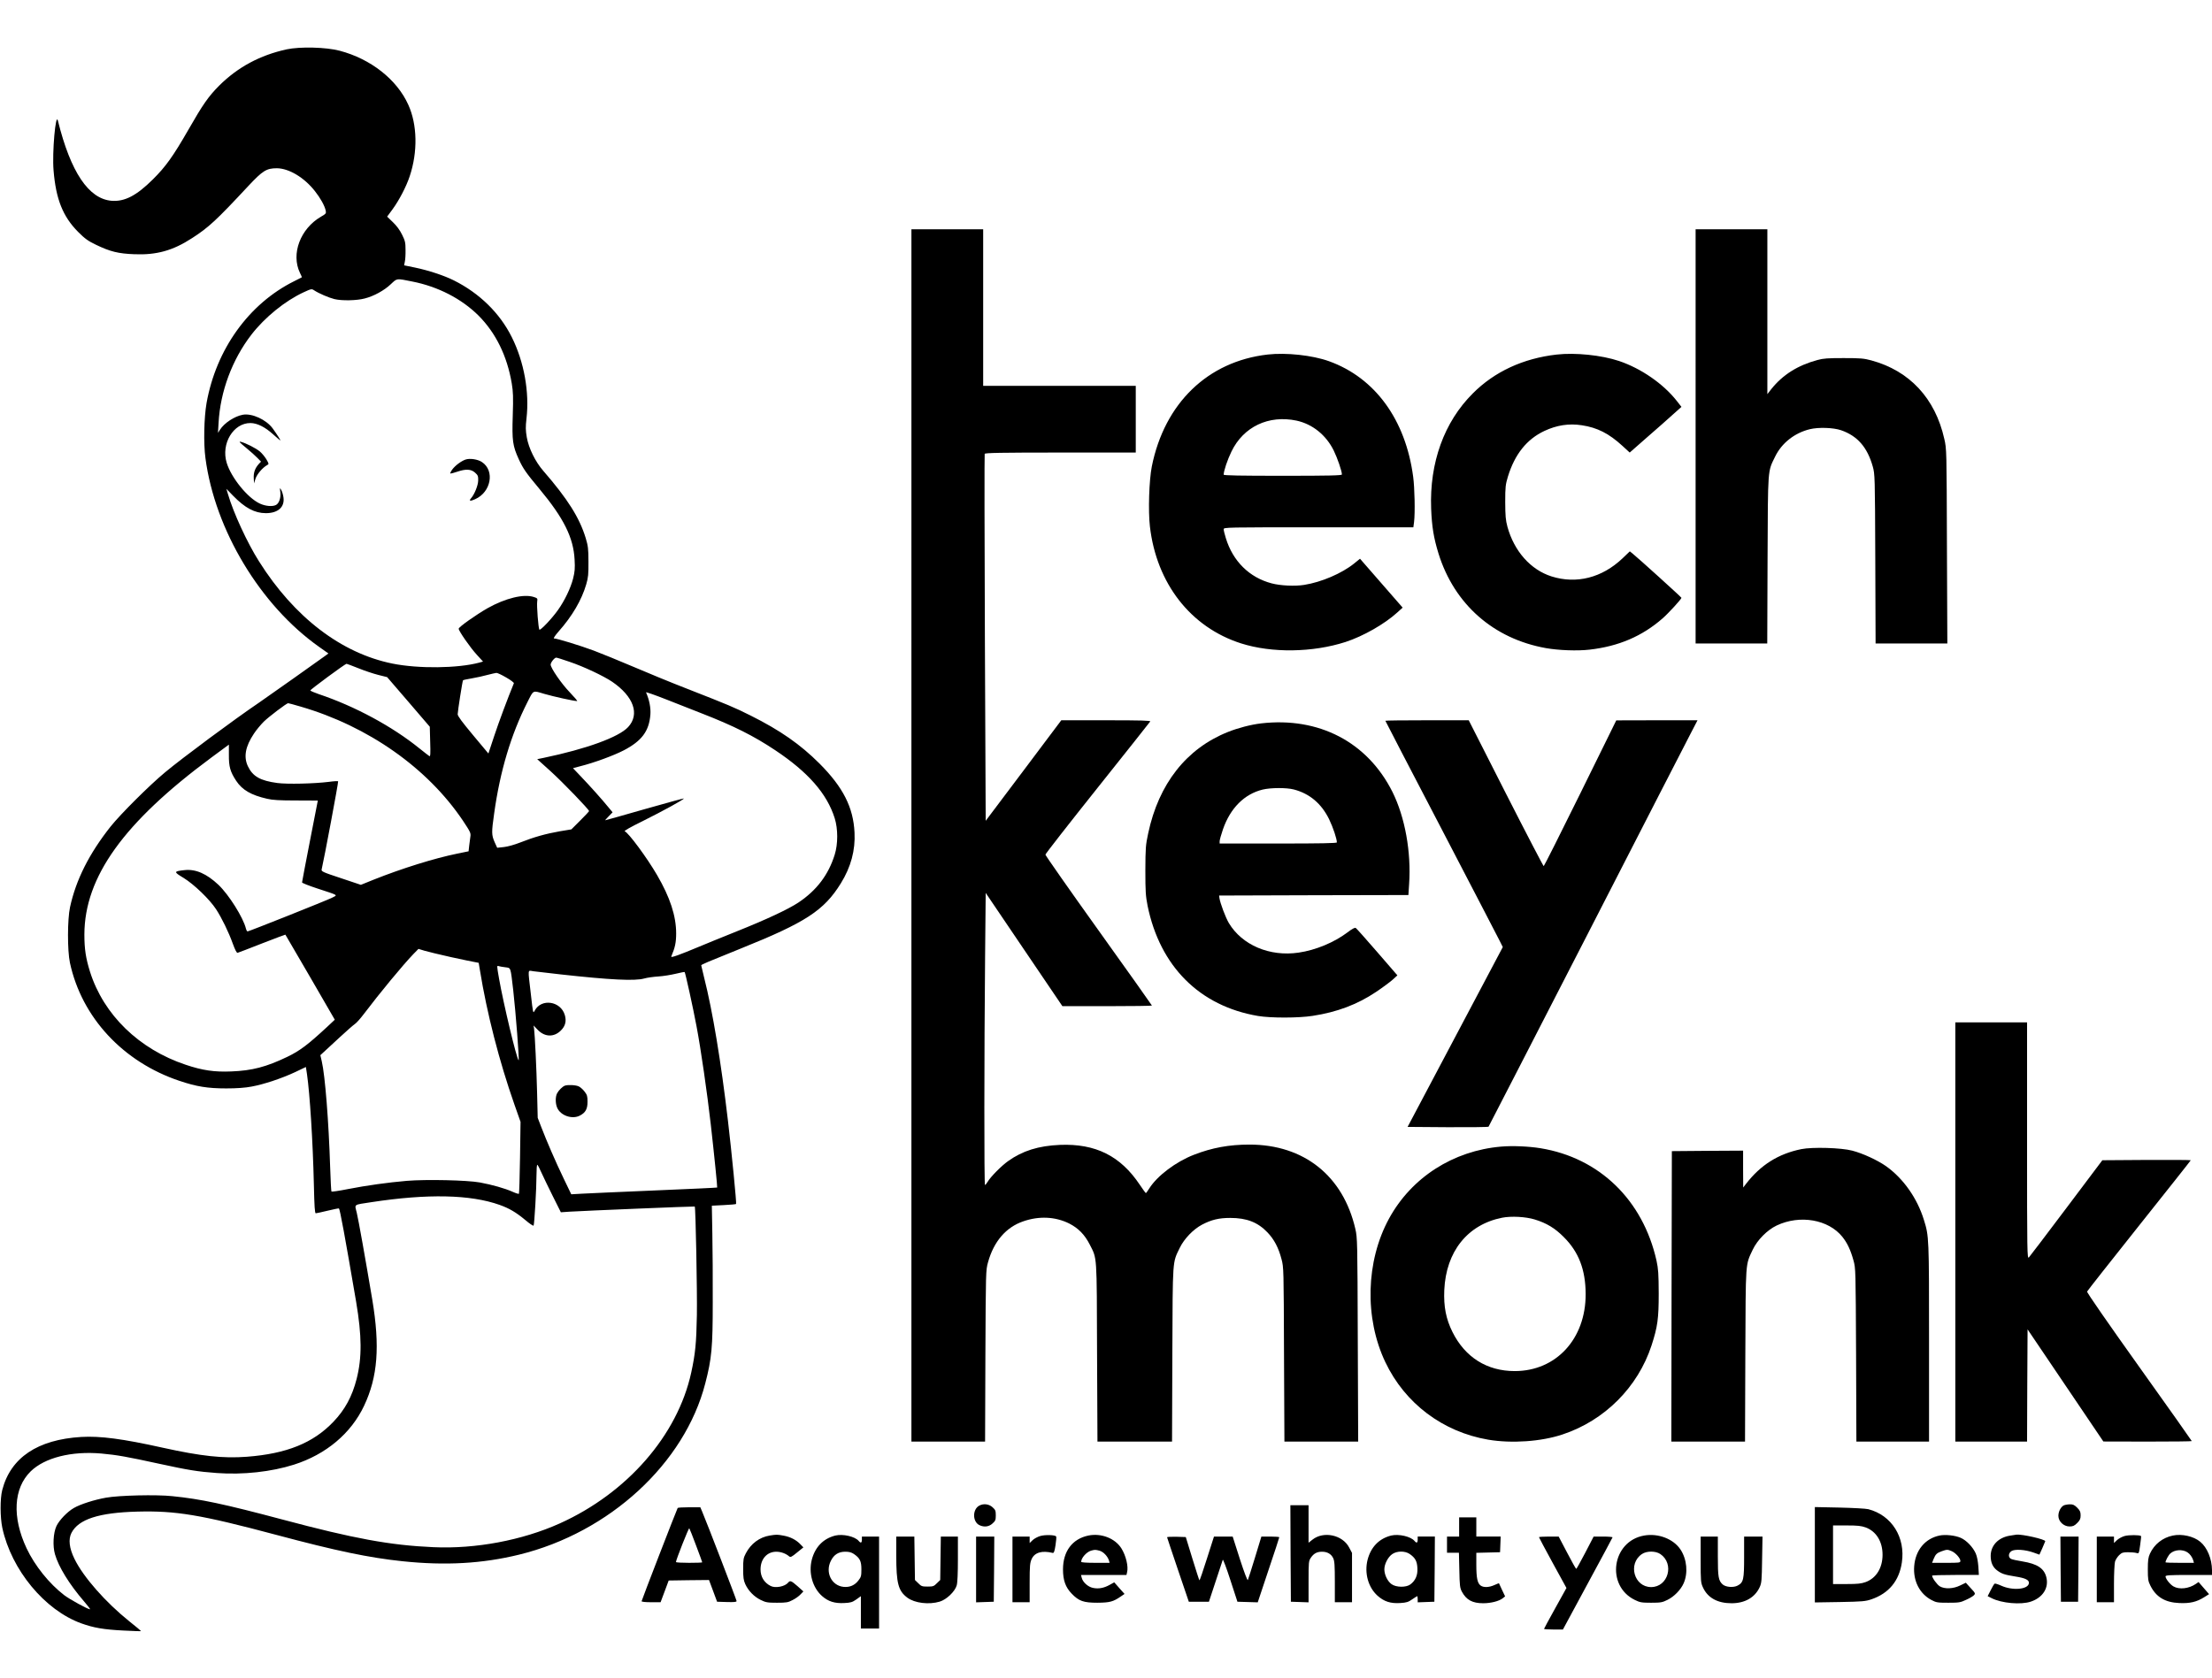
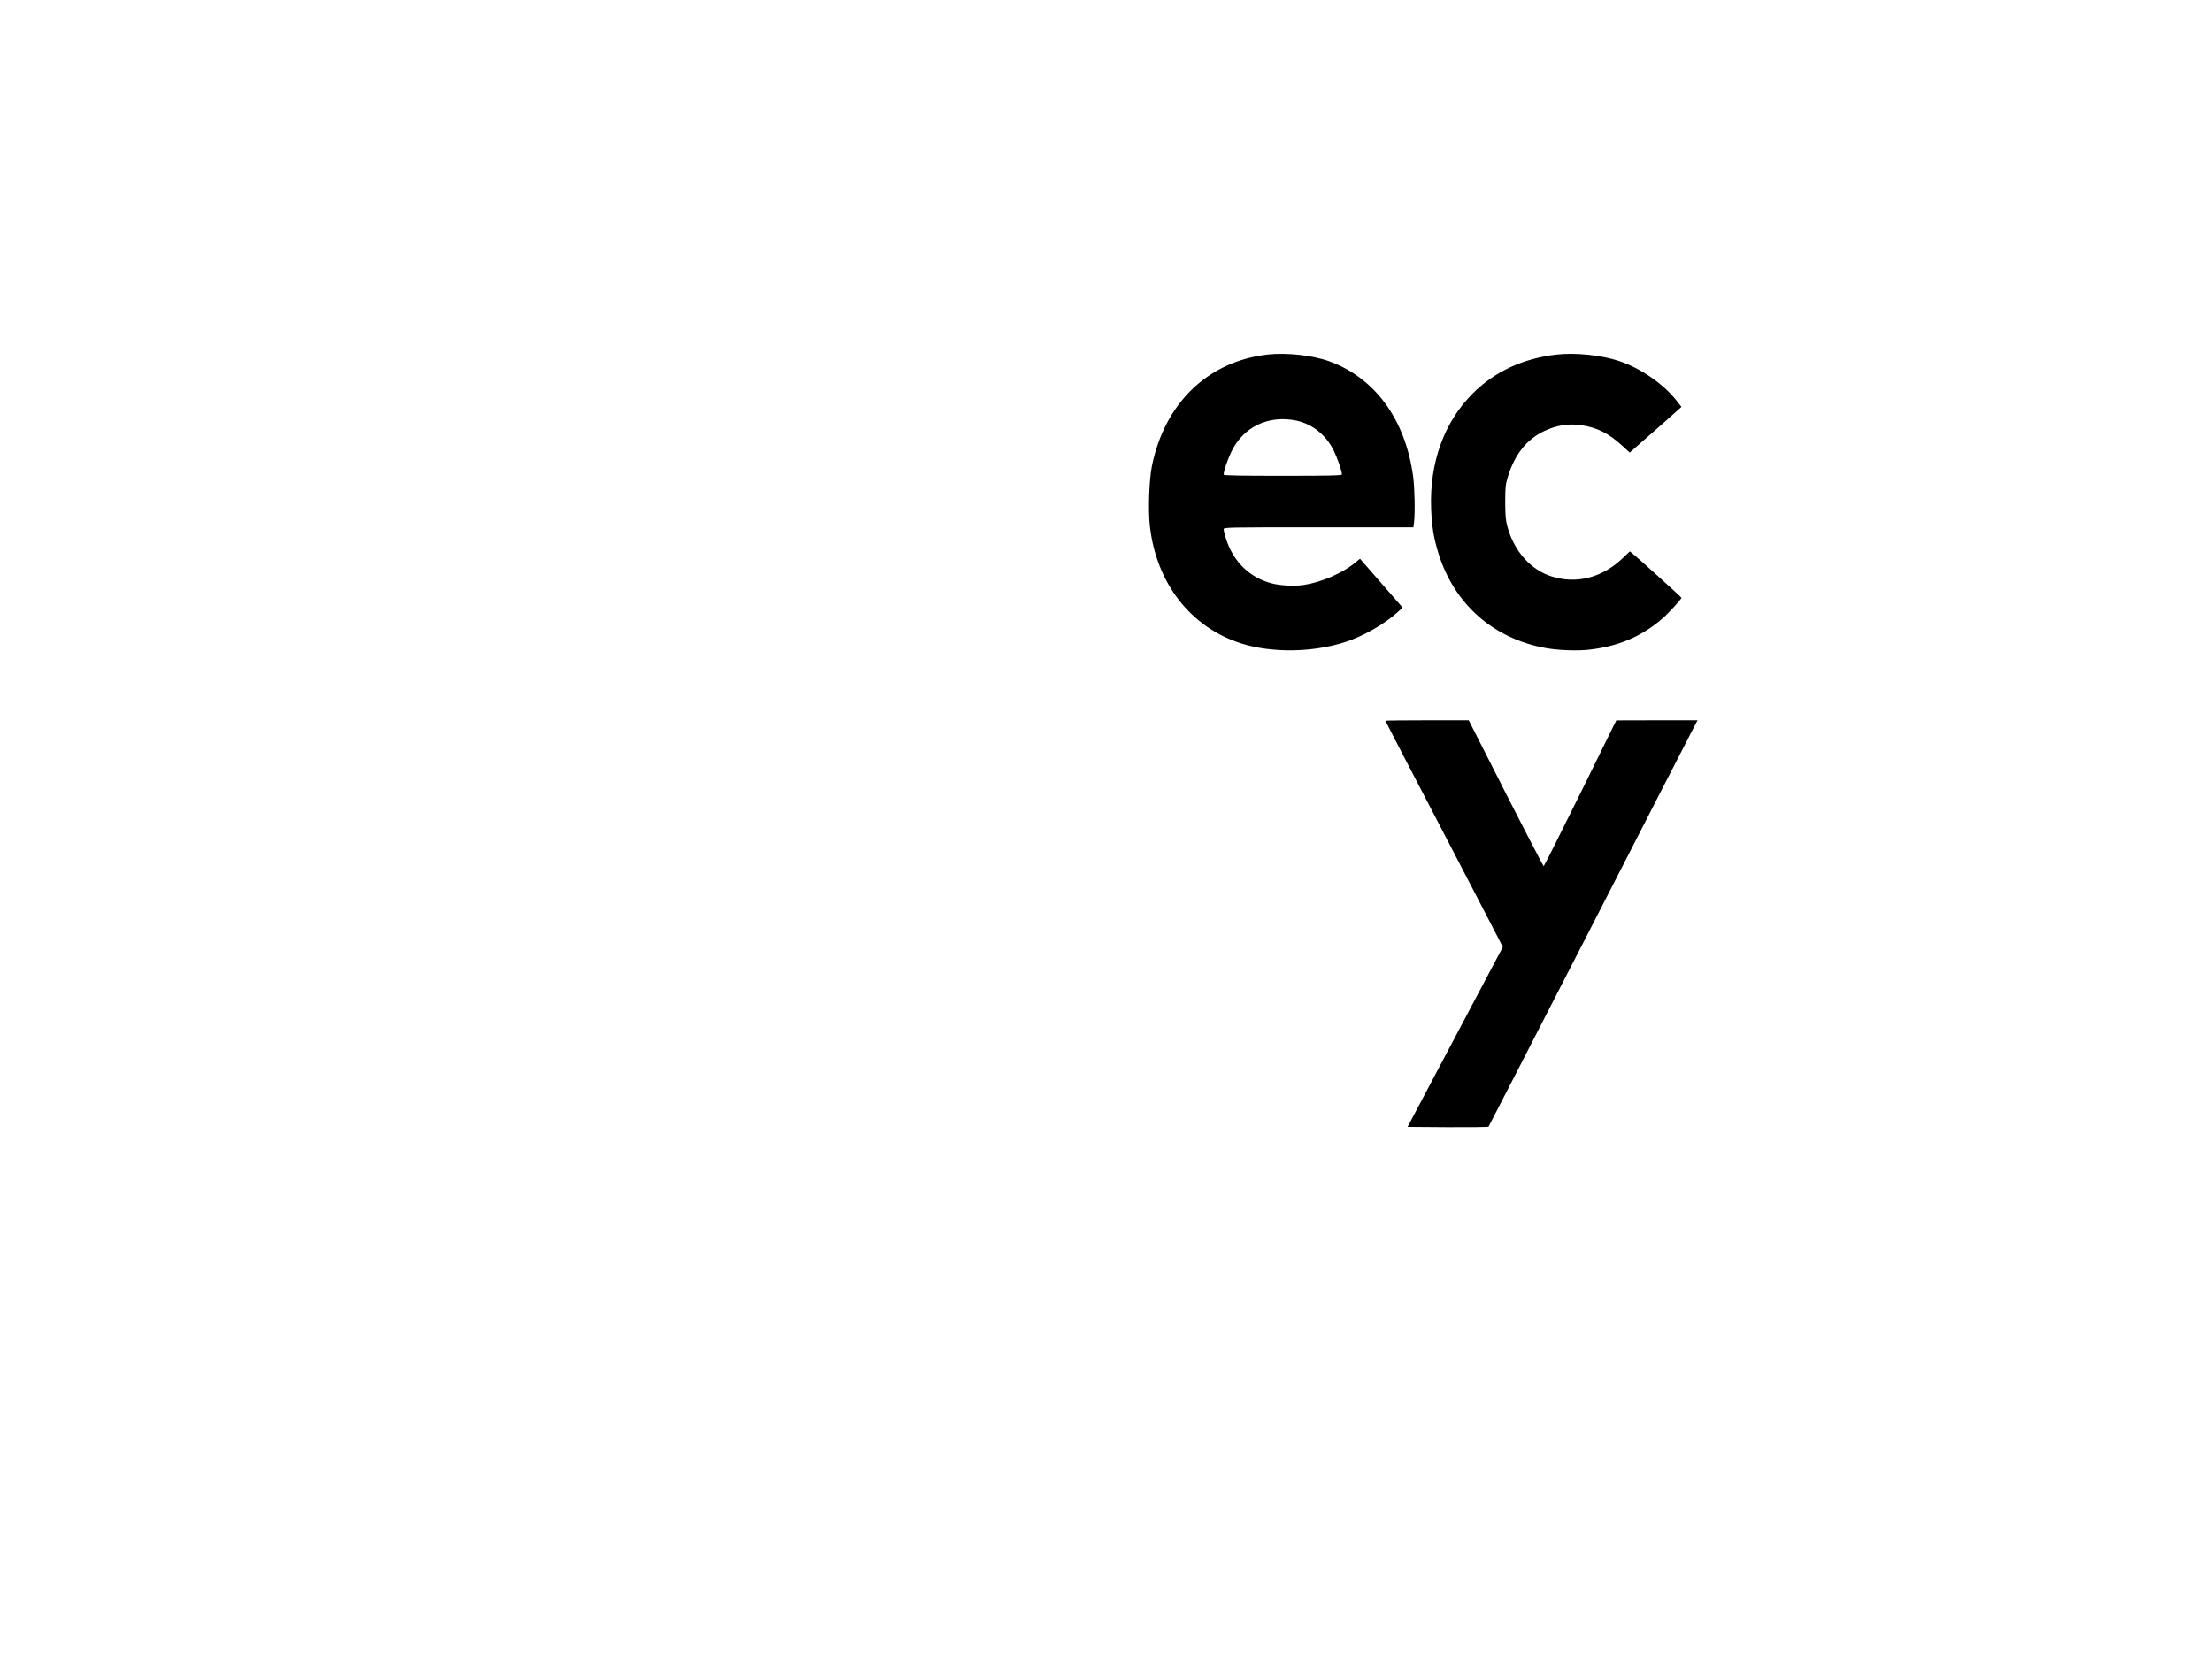
<svg xmlns="http://www.w3.org/2000/svg" height="1673pt" viewBox="4.1 38.1 2188.9 1568.7" width="2940">
-   <path d="m287.8 40.9c-26.5 5.8-48.4 17.6-66.9 36-10.5 10.6-16 18.4-30.4 43.6-15.1 26.3-22.5 36.6-35 49-16.3 16.2-28 22.3-41 21.3-22.7-1.9-40.5-28.4-53.1-79.3-2.2-8.9-5.8 31.5-4.3 49.2 2.3 28.4 9.2 45.7 24.3 60.9 6.7 6.7 9.7 8.9 17.6 12.7 14.1 6.8 22.1 8.8 38.1 9.4 21.9.9 38.1-3.6 57-15.9 16.5-10.6 24.2-17.8 55.6-51.5 14.4-15.4 18.1-17.7 28.5-17.7 11.9.2 26.9 9.1 37.5 22.6 5.4 6.8 9.7 14.5 10.7 19.3.6 2.8.2 3.2-4.6 6-20.5 11.9-29.9 36.9-20.9 55.6 1.2 2.3 2 4.3 1.8 4.5-.1.1-3.6 1.9-7.7 3.9-44.7 22.3-77 67.3-86.5 120.5-2.5 14.3-3.1 39.9-1.1 54.5 9.4 71.2 54.4 145.8 112.4 186.8l9.3 6.6-3.3 2.4c-4 3-59.1 42-65.3 46.2-24.8 16.8-76 54.8-92.9 68.9-15.7 13-44.2 41.5-53.9 53.6-21.4 27-34.4 52.9-40.3 80-2.6 12-2.7 42.9-.1 55 11.6 54.1 52.6 98.3 108.6 117 16.7 5.6 27.7 7.4 46.1 7.4 10.3 0 18.7-.6 25-1.8 12.1-2.2 29.9-8.1 43.3-14.4l10.5-5 1.1 7.2c2.8 19.4 5.8 66.2 6.8 109.3.5 21.7.9 28.3 1.9 28.3.7 0 6-1.2 11.9-2.6s10.8-2.4 11-2.2c1.1 1.2 5.9 27.4 17 92.3 5.7 33.9 5.9 55.3.5 76.5-4.4 17.2-11.5 30.4-23 42.4-20 21-46.3 31.6-85.6 34.6-23.6 1.8-45.4-.6-83-8.9-40-8.9-62.1-11.8-80.9-10.7-43.3 2.6-69.9 20.5-78.2 52.6-2.2 8.6-2.1 26.9.1 37.4 9 41.6 41.9 81.4 78.1 94.5 12.3 4.4 21.9 6.1 41.4 7.1 9.6.5 17.7.8 17.8.6.1-.1-5-4.5-11.5-9.6-23.7-19-45.7-44-54.4-61.9-5.2-10.6-6.2-19.4-3-25.7 7-13.6 27.2-20.1 65.2-21.1 38.2-1 62.4 3 137.8 23.1 59.1 15.8 91.8 22.6 124.4 26 42.7 4.5 79.2 2.4 115.6-6.5 89.4-21.9 163.8-90.3 184.2-169.5 6.4-24.6 7.4-35.6 7.4-80.4.1-22.3-.1-52.9-.4-68l-.5-27.5 11.8-.6c6.4-.3 11.9-.8 12.2-1.1.6-.6-4.4-51.3-8.1-82.8-6.8-57.9-15.1-108.1-23.5-141.2-1.6-6.4-2.9-11.9-2.9-12.2 0-.8 6.3-3.4 39.5-16.8 63.7-25.6 82-37.5 98.6-64.3 10-16.1 14.5-32.8 13.6-50.4-1.2-24.9-11.3-44.8-34.6-68.2-19-19-38.9-32.9-68.1-47.5-16.6-8.3-21.4-10.3-62.5-26.4-16.5-6.4-41-16.5-54.5-22.3-13.5-5.7-30.7-12.8-38.2-15.6-13.4-5-36.5-12.1-39.5-12.1-.8 0 1-2.8 4.5-6.8 13.6-15.3 22.9-31.3 27.4-46.7 2-6.8 2.3-10.2 2.2-22.5 0-12.8-.4-15.6-2.7-23.3-6.2-20.3-17.8-38.7-42.1-66.7-7.8-9-14.3-22.2-16.2-33-1.2-7.1-1.3-10.2-.3-18.8 3-26.1-2.4-56.1-14.6-80.5-11.8-23.7-31.9-43.4-57.3-56.1-9.6-4.8-25-9.9-38.5-12.7l-10.7-2.2.7-3.6c.5-2 .8-7.3.7-11.7 0-7.2-.4-9-3.4-15-2.1-4.4-5.4-8.9-9.1-12.4l-5.7-5.5 5.3-7.2c6.5-8.9 13.6-22.4 17-32.7 8.1-24.2 7.6-51.2-1.4-70.9-11.2-24.9-37.1-45.3-67.8-53.4-13.5-3.6-39.3-4.2-52.5-1.4zm124.2 229.8c25.5 5 48.8 17 65.7 33.8 17 17.1 28.2 39.8 32.8 67 1.4 8.4 1.6 13.6 1 32-.8 24.8-.1 29.8 6 43.2 4.2 9.2 7.3 13.6 20.4 29.3 24 28.8 33.7 48.2 34.8 70 .5 8.7.2 12-1.5 18.8-2.5 9.6-8.3 21.7-14.9 31-6 8.5-17.4 20.5-18.4 19.5-1.1-1.1-2.8-23.9-2.2-27.9.5-2.9.2-3.3-3.3-4.4-10-3.3-28.1 1.1-45.9 11.1-11.5 6.6-28.5 18.6-28.5 20.3 0 2.2 11.5 18.8 18 25.8l6.1 6.7-4 1.1c-21.1 5.6-59.8 6.1-85.6.9-50.6-10.2-97.3-45.9-132.1-101.2-11.5-18.1-25.3-48-30.7-66.5l-1.6-5.3 6.7 6.9c11.8 12.1 21.4 17.2 32.4 17.2 12 0 18.8-6 17.4-15.7-.3-2.4-1.3-5.6-2.1-7.1-1.6-2.7-1.6-2.7-1 2 .7 5.4-1.2 11.1-4.3 12.7-3.5 1.8-10.4 1.2-16-1.4-12.1-5.6-28.3-25.6-32.8-40.4-5.7-18.9 6.6-39.4 23.6-39.3 6.7.1 14.4 3.9 22.5 11.3 3.6 3.2 6.7 5.9 7 5.9.5 0-3.1-5.7-7.5-11.8-6.4-8.8-20.6-15.3-29.7-13.6-8.1 1.5-18.2 8.1-22.5 14.8l-2 3.1.6-10c1.7-31 13.5-62.6 32.5-87.2 13.3-17.2 33.3-33.4 51.6-41.9 7.6-3.5 8-3.6 10.4-2 4.7 3.1 14.5 7.3 20.1 8.7 7.4 1.8 22.1 1.5 30-.6 9.1-2.3 19.4-8 25.9-14.2 6.3-5.9 5.2-5.8 21.1-2.6zm155.6 376.4c14 4.7 33.7 14 42.3 19.8 21.2 14.5 27.5 32.1 15.8 44.8-9.2 10-41.4 21.7-83.6 30.5l-6.4 1.3 13.3 12c12 10.9 38 37.8 38 39.4 0 .3-3.9 4.6-8.7 9.3l-8.8 8.8-11.5 1.9c-13.7 2.4-25.5 5.7-38.9 11-5.8 2.3-12.6 4.2-16.4 4.6l-6.6.7-2.6-5.7c-3-7-3.1-9.4-.4-28.3 5.8-41.8 16.7-78.2 32.9-110.1 6.3-12.4 4.9-11.7 16.8-8.2 8.9 2.6 29.2 7.1 32.4 7.1.6 0-2.7-3.9-7.4-8.8-8.1-8.4-18.8-23.9-18.8-27.3 0-2.1 3.8-6.9 5.5-6.9.7 0 6.6 1.8 13.1 4.1zm-209.1 6.3c6.1 2.5 15.1 5.5 19.9 6.7l8.8 2.2 21.1 24.5 21.1 24.6.4 14.9c.4 11.9.2 14.8-.8 14.2-.7-.4-5.1-3.9-9.9-7.7-26.8-21.7-63.8-41.7-99.6-53.7-4.4-1.5-8.1-3.1-8.3-3.6-.2-.8 34.2-26.2 35.8-26.4.2-.1 5.4 1.9 11.5 4.3zm146.6 9.3c4.4 2.5 7.8 5.1 7.5 5.7-5.9 14.3-15.1 38.9-19.5 52.3l-5.7 17.2-15.2-18.2c-10.9-13.1-15.2-18.8-15.2-20.7.1-3.3 4.7-33 5.3-33.6.2-.3 4.2-1.1 8.8-1.9s11.6-2.3 15.4-3.4c3.9-1 7.8-1.9 8.8-2 .9-.1 5.4 2 9.8 4.6zm193.4 35.5c31.6 12.3 51.3 22.2 72.5 36.3 32.8 21.8 51.5 43.2 59.1 67.5 3.3 10.5 3.3 25.5 0 36-6.2 20-17.9 35.4-35.9 47.4-10.1 6.7-31.9 16.9-61.2 28.6-14 5.6-31.3 12.7-38.5 15.7-7.1 3-16.1 6.6-19.8 7.9-6.1 2.1-6.8 2.1-6.1.6 3.5-8.2 4.6-13.3 4.6-22.2 0-17.2-6-35.7-18.9-57.8-9.8-16.9-28.3-42-32-43.3-1-.3 5.5-4.1 17.8-10.1 19.7-9.8 41.4-21.7 40.7-22.4-.2-.2-17.7 4.6-38.8 10.6-21.2 6.1-38.7 11-39 11-.2 0 1.3-1.8 3.4-3.9l3.9-4-4.4-5.3c-6.1-7.5-18.1-20.9-27.1-30.3l-7.7-8.1 7.2-1.9c13.6-3.4 33.2-10.6 43.2-15.8 17.7-9.3 24.9-18.9 26.2-35.3.5-6.6-1-14.5-4.3-22-.2-.6 9.1 2.7 20.8 7.3s27.2 10.7 34.3 13.5zm-396.8-6.7c66.9 19.5 125.5 60.8 160.5 112.9 7.2 10.8 7.9 12.3 7.4 15.5-.3 2-.8 6.1-1.2 9.2l-.6 5.6-11.2 2.3c-22.6 4.6-54.7 14.6-82.8 25.8l-12.6 5.1-19.7-6.6c-18.2-6-19.6-6.7-19.1-8.7 2.3-9.6 16.8-86.8 16.3-87.2-.3-.3-4.5-.1-9.4.6-14.7 1.8-40.8 2.4-50.8 1.1-16.9-2.3-24.3-6.5-29.1-16.6-4.4-9.3-2.5-19.6 6-32.3 2.4-3.7 6.9-9 9.8-11.9 4.8-4.7 22.3-18 24-18.2.3-.1 5.9 1.5 12.5 3.4zm-71.1 47.7c-.1 11.7 1.3 16.7 7.2 25.7 6 9.1 14.8 14.2 30.6 17.8 5.3 1.3 12.5 1.7 28.6 1.7l21.6.1-7.8 40c-4.3 22-7.8 40.5-7.8 41 0 .6 6.6 3.2 14.8 5.9 22.2 7.3 20.6 6.3 14.8 9.3-5.1 2.6-82.1 33.3-83.5 33.3-.5 0-1.2-1.2-1.6-2.7-2.7-11.1-17-33.7-27.2-43.4-11.7-11-22.4-15.7-33.3-14.6-11.2 1.2-11.3 1.7-1.3 7.7 10.3 6.3 25.7 21.1 32.2 31 5.6 8.6 12.5 22.7 16.6 34.2 2.2 6 3.8 9.2 4.7 9 .7-.2 11.6-4.3 24.2-9.3 12.6-4.9 23-8.8 23.1-8.7.1.2 11.2 19.2 24.6 42.2l24.3 42-7.9 7.4c-18.8 17.4-26.6 23.3-39 29.3-20.8 10-34.8 13.7-55.5 14.5-16.6.7-28.5-1-45.1-6.6-46.2-15.4-81.2-49.4-94.7-92-4.2-13.4-5.6-22.6-5.6-37 .2-57 38.9-110.9 125.8-175.2 9.4-7 17.1-12.7 17.2-12.7zm219.6 200.2c11.2 2.4 21.9 4.7 24 5l3.6.7 1.2 7.2c6.9 42.7 19.2 90.5 34.1 132.9l6.1 17.3-.5 35.3c-.3 19.5-.8 35.6-1.1 35.9s-3.2-.6-6.3-2c-7.6-3.4-20.4-7-32.3-9.2-12.5-2.3-53.1-3.2-72.4-1.6-18.6 1.6-39.6 4.5-58.5 8.2-8.4 1.7-15.6 2.7-16 2.4-.3-.4-.9-11.3-1.3-24.3-1.4-44.8-5-90.7-8.3-104.7l-1.4-6 3.7-3.4c2-1.9 9.1-8.4 15.7-14.5s13.2-11.9 14.7-12.9c1.5-.9 5.5-5.4 8.9-9.9 15.9-21 38.8-48.7 49.1-59.4l5-5.1 5.9 1.8c3.2 1 15 3.8 26.1 6.3zm54 10.1c5.6.8 5-.8 7.8 23 2.4 21.1 6.2 70 5.3 69.1-2.1-2-14.9-55.7-19.3-80.5-2.4-13.8-2.4-13.4-.2-12.7.9.3 3.8.8 6.4 1.1zm54.2 7c49.7 5.5 74 6.7 83.2 4.1 2.7-.8 9-1.7 13.9-2 5-.3 12.7-1.6 17.3-2.7s8.5-1.9 8.8-1.7c.7.8 8.3 35.1 11.8 53.9 4.2 22.1 10.5 65.7 14 96.4 3.4 29.9 6.7 62.7 6.4 63-.2.2-28 1.5-61.8 2.9s-66.2 2.9-72 3.2l-10.6.6-7.6-15.8c-8-16.6-16.6-36.5-22.3-51.3l-3.3-8.6-.6-24.5c-.6-24.4-2.2-57.6-3-63.7l-.5-3.2 4.2 4.4c6.9 7.1 16 7.4 22.8.6 4.5-4.4 5.7-9.4 3.9-15.4-4.1-13.8-23.2-16.6-29.7-4.4-1.7 3.2-1.7 3.2-3.9-16.3-3-26-3.3-23.4 2.3-22.6 2.6.3 14.6 1.7 26.7 3.1zm-18.5 196.3c1.9 4.2 7 14.8 11.3 23.4l7.9 15.8 8.7-.6c14.6-.9 123.5-5.4 123.8-5.1.9.9 2.5 84.6 2.1 107.5-.5 28-1.6 38.5-5.6 56.9-13.5 62-63.3 119.2-130.1 149.3-37.1 16.7-83.4 25.4-125 23.5-43-1.9-78.7-8.5-149.5-27.4-57.5-15.3-80.8-20.3-108.9-23.1-15.8-1.7-52.8-.8-65.6 1.5-11.4 2-25.5 6.5-31.8 10.2-6.6 3.8-14.3 11.9-17.2 17.8-3.2 6.8-3.9 19.8-1.5 28 3.6 12.6 14.3 29.9 28.8 46.7 3.7 4.3 6.4 7.8 5.9 7.8-2.2 0-20.4-10-25.7-14.1-14.8-11.4-29-29.1-37.1-46.3-14.5-30.8-13-59.5 4.1-76.2 13.9-13.5 40.3-20.2 69.9-17.6 15.5 1.4 25.5 3.2 57.1 10.1 29 6.3 38.1 7.8 57.2 9.2 25.9 1.9 54-1.2 76.3-8.3 31.7-10.1 56.5-30.9 69.4-58.3 13.5-28.6 15.8-58.7 8.1-105-6.9-41.1-13.8-79.7-15.4-86.2-2.1-8.6-3.7-7.5 14.5-10.3 55.6-8.5 98-7.6 126.9 2.7 9.5 3.4 16 7.2 25.2 14.8 4.2 3.6 8 6.2 8.4 5.7.8-.9 2.9-37.1 2.9-50.5 0-5.3.3-9.7.8-9.7.4 0 2.2 3.5 4.1 7.8z" />
-   <path d="m247.5 435.2c4.4 3.6 9.5 8.2 11.4 10.2l3.5 3.6-2.1 2.2c-3.8 4.2-5.4 8.6-5.1 14.1l.3 5.2 1.4-4.5c1.3-4.3 7-11.1 11.6-13.6 1.8-1 1.8-1.2-.8-5.7-1.5-2.5-4.4-6-6.4-7.7-4.1-3.4-14-8.4-18.8-9.6-2.4-.6-1.5.5 5 5.8zm217.4 11.7c-4.2 1.4-10.2 5.8-13.2 9.8-1.5 2.1-2.4 3.9-1.9 4.1.4.1 3.4-.7 6.7-1.8 8.5-2.9 13.7-2.7 17.7.9 2.8 2.5 3.2 3.4 3.1 7.8-.1 4.8-3.6 13.6-7.1 17.6-2.4 2.7-.8 3.1 4 .9 15.8-6.9 19.8-28.2 6.8-36.8-4-2.7-11.8-3.9-16.1-2.5zm98.1 619.8c-2.3.9-6 4.5-7.6 7.5-1.8 3.4-1.8 9.9 0 14.2 3.3 7.9 14.9 11.9 22.5 7.9 5.6-2.9 7.6-6.5 7.6-13.7 0-5.3-.4-6.8-2.8-9.9-1.5-2-4.1-4.4-5.7-5.2-2.8-1.5-10.9-1.9-14-.8zm343-247.7v600h72.9l.3-84.8c.4-83.8.4-84.8 2.6-92.7 5.7-20.6 17.8-34.7 34.8-40.5 15.7-5.5 31.8-4.7 45.5 2.1 9.2 4.7 15.4 11.1 20.4 20.9 7.3 14.4 6.9 8.7 7.2 106.8l.4 88.2h73.8l.3-86.3c.4-96 0-90.3 7.4-105.6 4.4-9 13.3-18.2 21.9-22.8 9.4-4.9 16.7-6.7 28-6.7 16.3 0 27.3 4.3 36.9 14.4 6.5 6.8 10.9 15.1 13.8 26.3 2.2 8.1 2.2 9.5 2.5 94.4l.4 86.3h73l-.4-100.8c-.3-97.8-.4-101-2.4-109.7-12.1-52.6-50.9-83.5-104.8-83.5-20 0-37 3.1-55 10.1-17.8 6.9-36.2 20.8-44 33.1-1.7 2.7-3.2 4.8-3.5 4.8s-3-3.7-6-8.2c-19.1-28.6-43.8-40.9-79-39.5-21.2.9-37 5.8-51.4 16.1-6.6 4.7-17.3 15.5-20.2 20.5-1 1.7-2.2 3.1-2.6 3.1-.9 0-.8-129.4.1-225.8l.6-63.3 37.9 56 38 56.1h44.3c24.4 0 44.3-.3 44.3-.6s-23.7-33.7-52.7-74.2-52.7-74.4-52.7-75.2 23.2-30.5 51.5-66 51.8-65.1 52.2-65.8c.7-.9-8.4-1.2-43.6-1.2h-44.4l-37.4 49.8-37.4 49.7-.8-181c-.4-99.5-.5-181.6-.2-182.2.3-1 16.2-1.3 75-1.3h74.5v-66h-151v-155h-71zm776-395v205h70.9l.3-82.8c.4-92.1 0-86.8 7.5-102.2 6.5-13.4 19.2-23.4 34.3-27.1 8.6-2.1 23.2-1.6 30.9 1 16.2 5.6 26 16.8 31.4 35.9 2.1 7.6 2.2 9 2.5 91.4l.3 83.8h71l-.4-96.3c-.3-95.4-.3-96.3-2.6-106.2-9-40.1-34.3-67.4-72.2-77.7-7.4-2-10.7-2.3-27.4-2.3-15.5 0-20.3.3-25.9 1.9-19.6 5.3-34.4 14.6-45.8 28.9l-3.8 4.9v-163.2h-71z" />
  <path d="m1258.4 343c-59.1 6.8-101.9 48.1-114.5 110.7-2.7 13.6-3.7 44-1.9 59.4 6.5 56.5 40.4 99.9 90.2 115.8 30.5 9.7 70.8 9.1 103.4-1.4 17.5-5.7 38.7-17.8 51.2-29.2l5.3-4.8-21.1-24.2-21.1-24.2-5.9 4.8c-12.2 9.8-32.3 18.4-49.3 21.1-9.2 1.5-23.5.8-32.2-1.5-22.1-5.8-38.4-21.9-45.4-44.9-1.2-3.7-2.1-7.7-2.1-8.7 0-1.9 2.4-1.9 93.9-1.9h93.8l.7-5.3c1.1-9.1.6-33.8-.9-44.8-7.5-56.4-37.7-97.9-83.3-114.3-16.4-5.9-42.3-8.7-60.8-6.6zm28.7 65.4c15.7 3.4 29.2 14.2 36.8 29.6 3.7 7.6 8.1 20.4 8.1 23.7 0 1-12.3 1.3-58.5 1.3-42.1 0-58.5-.3-58.5-1.1 0-3.6 3.7-14.7 7.7-22.9 11.9-24.6 36.8-36.4 64.4-30.6zm257.5-65.4c-33.3 3.8-61.6 16.9-83.1 38.5-28.4 28.3-42.9 68.6-41.2 114 .7 17.8 2.5 29 7.3 44.5 15.6 50.2 54.5 84.4 106.4 93.6 12.6 2.2 30.9 2.9 43 1.5 28.9-3.3 52.2-13.3 72.5-31.1 5.9-5.2 18.4-18.9 18.5-20.2 0-.6-43.3-39.8-48.7-44.1l-2.4-1.9-7.2 6.9c-20.3 19.3-45.6 25.7-70.3 17.9-20.7-6.6-36.9-24.9-43.6-49.1-1.8-6.7-2.1-10.6-2.2-24.5 0-15.1.3-17.3 2.7-25.3 6.8-22 18.6-36.9 36.1-45.1 12.2-5.7 24.2-7.6 37.1-5.6 15.2 2.3 26.7 8.1 40.1 20.4l7.2 6.6 17.3-15.2c9.6-8.3 21.1-18.5 25.6-22.6l8.3-7.4-4.7-6c-13.3-16.9-35.3-32.1-57-39.4-17.2-5.8-43.4-8.5-61.7-6.4zm-169.6 362.5c0 .3 24.8 48 55.1 106.1 30.2 58.1 56.4 108.4 58 111.7l3.1 6.2-47.1 89-47.1 89 39.7.3c21.8.1 40-.1 40.4-.5.3-.5 44.6-86.5 98.4-191.3 53.7-104.8 100.1-195.1 103.1-200.8l5.3-10.2h-40.2l-40.2.1-35.5 72.1c-19.5 39.6-35.9 72.1-36.3 72.2-.4 0-17.3-32.4-37.5-72.1l-36.7-72.3h-41.2c-22.7 0-41.3.2-41.3.5z" />
-   <path d="m1252 708.1c-10.2 1.2-22.8 4.5-32.8 8.5-41.1 16.4-68.5 51.3-78.9 100.3-2.5 11.6-2.7 14.4-2.8 36.6 0 21 .3 25.4 2.2 35.1 12.3 60.1 51.5 99.3 109.3 109.1 12.6 2.1 39.9 2.1 54-.1 24.2-3.7 44.3-11.3 62.8-23.7 6.4-4.3 13.8-9.8 16.4-12.1l4.7-4.3-19.9-23c-11-12.7-20.5-23.4-21.3-23.9-.9-.6-3.5.8-8.1 4.3-13.2 10-31.7 17.7-48.5 20.1-28.5 4.2-55.9-7.4-69-29.3-3.3-5.6-8.6-19.8-9.3-24.7l-.3-2.5 93.7-.3 93.6-.2.7-10.8c2.2-31.8-4.1-66.4-16.5-91.3-24.8-49.4-72.8-74.4-130-67.8zm32.4 65.4c15.7 4.1 27.4 14 35 29.6 3.9 8.1 7.6 19.2 7.6 22.8 0 .8-16.3 1.1-58 1.1h-58v-2.3c0-1.2 1.5-6.5 3.3-11.8 7.3-21 21.2-34.9 39.3-39.3 7.9-1.9 23.6-2 30.8-.1zm654.6 438v207.5h71l.2-55.6.3-55.5 37.5 55.5 37.5 55.5 43.8.1c24 0 43.7-.2 43.7-.5s-23.4-33.4-52.1-73.6c-30.1-42.2-51.9-73.6-51.5-74.4.3-.8 23.5-30.2 51.5-65.4 28.1-35.3 51.1-64.3 51.1-64.6s-19.7-.4-43.7-.3l-43.8.3-35.5 47.2c-19.5 26-36.3 48-37.2 49-1.7 1.6-1.8-3.9-1.8-115.5v-117.2h-71zm-449.5-84.5c-47.5 4.1-88.7 30.6-110.9 71.3-23 42.2-24.4 98.5-3.6 142.1 19.4 40.8 56.8 69 101.8 76.7 23.3 3.9 52.4 1.9 73.6-5.2 41.6-13.8 74.5-46.8 88-88.1 6-18.5 7.1-26.5 7.1-51.3-.1-19.8-.4-24.3-2.2-32.7-13.5-60-56.5-101.7-114.8-111.2-11.8-1.9-27.8-2.6-39-1.6zm33.2 72.1c11.8 3.6 20.1 8.6 28.8 17.4 14.9 14.8 21.6 32.4 21.7 56.5.1 44.4-29.3 76.2-70.2 76.2-27.4 0-49.1-13.6-61.6-38.7-6.4-12.9-8.8-25-8.1-41.5 1.7-38.1 23-64.8 57.2-71.6 9.1-1.8 23.3-1 32.2 1.7zm263.9-69.6c-22.9 4.7-40.3 15.7-54.8 34.5l-2.7 3.5-.1-18.3v-18.2l-35.2.2-35.3.3-.3 143.7-.2 143.8h72.9l.3-85.3c.4-94.7 0-89 7.3-104.6 4.6-9.7 14.3-19.5 23.7-24 23-10.9 51.3-6 65.1 11.3 4.9 6.2 8 12.8 10.9 23.2 2.2 7.8 2.2 8.6 2.6 93.6l.3 85.8h71.9v-97.8c0-104.5 0-105.4-5.1-121.7-6.6-21.4-20.3-40.9-37.4-53.1-8.4-5.9-23-12.7-33.5-15.4-10.9-2.9-39.5-3.7-50.4-1.5zm-813.5 352.9c-6.9 3.8-6.7 16.2.4 19.4 4.6 2.1 9.2 1.5 12.7-1.7 2.9-2.6 3.3-3.5 3.3-8.1s-.4-5.5-3.3-8.1c-3.6-3.2-8.9-3.8-13.1-1.5zm1073.3-.3c-3 1.5-5.4 6.1-5.4 10.4 0 5.5 5.2 10.5 11 10.5 3.4 0 4.8-.6 7.6-3.4s3.4-4.2 3.4-7.6-.6-4.8-3.4-7.6c-2.7-2.7-4.2-3.4-7.2-3.3-2.2 0-4.8.5-6 1zm-765.2 47.6.3 47.8 8.8.3 8.7.3v-20.4c0-19.6.1-20.5 2.3-23.8 2.8-4.1 6-5.9 11-5.9 5.2 0 9.1 2.2 11.1 6.4 1.3 2.8 1.6 7 1.6 23.5v20.1h17v-48.8l-2.8-5.3c-6.5-12.6-25.4-16.6-36.4-7.8l-3.8 3v-37.1h-18zm-606.5-45c-1 1.7-35.7 91.4-35.7 92.3 0 .6 4 1 9.4 1h9.4l1.6-4.3c.9-2.3 2.7-7.1 4-10.7l2.4-6.5 19.9-.3 20-.2 4 10.7 4 10.8 9.6.3c7.3.2 9.7 0 9.7-1 0-1.1-29.6-78.1-34.1-88.6l-1.8-4.2h-11c-6 0-11.2.3-11.4.7zm18.2 37.1c3.4 8.9 6.1 16.5 6.1 16.7 0 .3-5.8.5-13 .5-7.1 0-13-.3-13-.8 0-2 12.6-34 13.2-33.4.3.4 3.4 8 6.7 17zm1107.1 9.2v47.2l24.8-.4c22.3-.4 25.3-.7 31.2-2.7 17.2-5.9 27.4-18.2 30.1-36.4 3.7-24.9-10-46.8-33.2-52.8-2.4-.6-15.3-1.3-28.6-1.6l-24.3-.5zm50.4-27c10.4 3.9 16.6 14 16.6 27s-6.2 23.1-16.6 27c-4.5 1.6-7.8 2-18.9 2h-13.5v-58h13.5c11.1 0 14.4.4 18.9 2zm-402.4-.5v9.5h-12v16h11.8l.4 17.2c.3 15.4.6 17.7 2.5 21.3 4.4 8.2 10.4 11.5 21.1 11.5 7.7 0 15.8-2.1 19.3-4.9l2.4-1.9-3-6.3c-1.6-3.5-3-6.5-3.1-6.7 0-.1-2.1.7-4.5 1.8-5.3 2.4-10.7 2.6-13.6.5-3.2-2.3-4.3-7.5-4.3-20.7v-11.7l11.8-.3 11.7-.3.3-7.8.3-7.7h-24.1v-19h-17zm-682.3 8.5c-10.1 1.7-18.5 8-23.5 17.5-2.4 4.5-2.7 6.1-2.7 15.5 0 8.6.4 11.3 2.1 15.1 3.1 6.7 8.7 12.4 15.2 15.6 5.1 2.5 6.7 2.8 16.2 2.8 9.4 0 11-.3 15.5-2.7 2.8-1.4 6.3-3.9 7.8-5.6l2.8-2.9-5.8-5.2c-6.3-5.5-7.4-5.9-9.4-3.4-3.2 3.8-12.6 5.6-17.2 3.2-6.5-3.3-10-9.1-10-16.4 0-10.3 6.4-17.5 15.6-17.5 4.6 0 9.5 1.8 12.7 4.6 1.4 1.1 2.5.6 7.8-3.8l6.3-5.1-2.8-2.9c-4.2-4.5-10.1-7.5-16.7-8.7s-7-1.2-13.9-.1zm65 0c-11.9 3-20 11.3-23.3 24-3.3 13.1.8 27.6 10.2 35.9 6.1 5.4 12.6 7.4 21.9 6.9 6.4-.3 8-.8 11.9-3.5l4.6-3.3v32h18v-91h-17v3c0 3.3-1.1 3.8-3.1 1.4-3.7-4.5-15.6-7.2-23.2-5.4zm18.3 18.2c6 4.1 7.5 7.1 7.5 15.2 0 6.5-.3 7.7-2.9 11-3.6 4.8-8.6 7-14.7 6.4-12-1.2-18.4-14.4-12.6-25.8 3-6.1 7.6-9 14.2-9 3.8 0 6.1.6 8.5 2.2zm184.7-17.8c-2.6.7-6.1 2.6-7.7 4.1l-3 2.9v-6.4h-17v65h17v-19.3c0-16.9.3-19.7 2-23.5 3-6.5 10.2-8.6 20.9-6 1.1.2 1.8-1.7 2.7-7.7.7-4.4 1-8.3.6-8.7-1.5-1.5-10.9-1.7-15.5-.4zm47.4-.4c-15.9 3.3-25.1 15.6-25.1 33.5 0 10.8 2.5 17.7 8.6 24 7.1 7.4 11.8 9 25.4 9 12.3-.1 15.7-1 23.2-6.2l3.7-2.5-5.1-5.7-5.1-5.8-4.5 2.5c-5.7 3.2-11.1 4.2-16.6 3-4.9-1-10.1-5.7-11.1-10.1l-.7-2.7h45l.6-2.6c1.5-5.7-1.1-16.5-5.6-23.7-6.3-10-20-15.3-32.7-12.7zm11.1 15c3.8 1.1 7.9 5.4 9.3 9.7l.6 2.3h-14c-9.2 0-14.1-.4-14.1-1 0-3.8 5.2-9.6 9.6-11 3.9-1.1 4.4-1.1 8.6 0zm288.5-15c-11.9 3-20 11.3-23.3 24-3.3 13.1.6 27.2 9.8 35.5 6.5 5.8 12.8 7.9 22.5 7.3 6.3-.4 8.1-1 11.9-3.7 2.5-1.7 4.7-3.1 4.9-3.1.3 0 .5 1.4.5 3v3.1l8.3-.3 8.2-.3.3-32.3.2-32.2h-17v3c0 3.3-1.1 3.8-3.1 1.4-3.7-4.5-15.6-7.2-23.2-5.4zm18.3 18.2c5.5 3.8 7.4 7.1 7.7 14.1.4 7-1.9 12.3-7 16.1-4.2 3.1-14 3-18.6-.3-4-2.9-7-9.1-7.1-14.6 0-5.4 3.7-12.4 7.9-15.2 4.7-3.2 12.5-3.2 17.1-.1zm232-18.2c-31.8 5.6-38.1 49.5-9.2 63.7 5.1 2.5 6.7 2.8 16.2 2.8 9.4 0 11.1-.3 16.1-2.8 6.6-3.2 13.2-10 16-16.3 4.6-10.2 3.3-23.9-3-33.5-7-10.6-22.1-16.4-36.1-13.9zm16.1 18.3c14.2 9.6 7.8 32.7-9.1 32.7s-23.3-23.1-9.1-32.7c4.7-3.2 13.5-3.2 18.2 0zm276.2-18.3c-14.3 3-23.8 14.6-25 30.4-1.1 14.6 5.4 27.2 17.1 33.4 4.7 2.5 6 2.7 16.6 2.7 10.5 0 12-.2 17.7-2.9 3.4-1.5 6.9-3.6 7.8-4.6 1.5-1.6 1.3-2.1-3.3-7l-4.8-5.3-5.6 2.7c-6.9 3.4-15.2 3.7-20.1.9-2.8-1.7-7.6-8.3-7.7-10.6 0-.4 10.4-.7 23.1-.7h23.2l-.5-8.3c-.4-5.2-1.3-10.1-2.6-13-2.8-6.3-9.3-13.1-15-15.5-5.6-2.4-15.1-3.4-20.9-2.2zm12 15.4c3.9 1.6 8.7 7 8.7 9.7 0 1.8-.9 1.9-14 1.9h-14l1.5-3.8c2-4.8 3.3-6 8.1-7.7 5-1.8 5.8-1.8 9.7-.1zm57.7-15.3c-11.6 1.9-19 9.8-19 20.1 0 6.4 2 10.9 6.1 14.1 4.6 3.5 7.5 4.5 18.1 6.2 10.3 1.6 14.1 3.5 13.6 6.8-.9 6.1-16.2 7.4-27.4 2.3-3.1-1.4-6-2.3-6.5-2s-2.3 3.2-3.9 6.5l-3 5.9 4 2c9.8 5 28.9 6.7 38.7 3.4 12-4 18.1-13.8 15.3-24.4-2.3-8.7-9.1-13-23.6-15.4-5.1-.8-10.1-1.9-11.3-2.5-2.9-1.6-2.7-5.6.4-7.7 3.3-2.2 13.7-1.5 21.8 1.4l5.9 2.1 2.9-6.4c1.6-3.6 2.9-6.7 2.9-6.9 0-1.9-23-7.1-28.5-6.5-.5.1-3.5.5-6.5 1zm113.7.3c-2.6.7-6.1 2.6-7.7 4.1l-3 2.9v-6.4h-17v65h17v-18.3c0-10 .5-19.8 1-21.8.5-1.9 2.4-4.8 4.1-6.5 2.6-2.5 3.8-2.9 8.7-2.9 3.1 0 6.9.3 8.3.7 2.6.8 2.6.8 3.8-7.8.7-4.8 1.1-8.8.9-8.9-1.2-1.2-12.1-1.2-16.1-.1zm47.5-.4c-10.1 2.1-18.3 8.6-22.6 17.9-1.7 3.8-2.1 6.5-2.1 15.6 0 9.7.3 11.6 2.5 16 5.6 11.3 14.5 16.7 28.6 17.3 10.6.5 17.3-1.1 24.7-5.8l4.8-3-5.2-6-5.2-6-2.6 1.8c-6.9 4.8-16.5 5.9-22.3 2.5-3.4-2-7.8-7.6-7.8-9.9 0-1.1 4.3-1.4 23-1.4h23v-4.8c-.1-11.1-4.7-22.4-11.7-28.1-6.5-5.4-18.1-8-27.1-6.1zm14.5 16.6c2.5 1.6 4.8 4.8 5.8 8.1l.6 2.3h-14c-7.8 0-14.1-.2-14.1-.5 0-1.7 3-7.3 4.8-8.8 4.2-3.8 12-4.3 16.9-1.1zm-1277.7 3.1c0 27.7 2 35.1 11 41.8 7.3 5.4 21.3 7.1 32 3.9 6.7-2 15-9.9 16.8-16 .8-2.7 1.2-11.8 1.2-26.3v-22.1h-16.9l-.3 21.5-.3 21.5-3.3 3.2c-2.9 3-3.8 3.3-9.2 3.3s-6.3-.3-9.2-3.3l-3.3-3.2-.3-21.5-.3-21.5h-17.9zm79 13.8v32.6l8.8-.3 8.7-.3.3-32.3.2-32.2h-18zm189-31.8c.1.4 4.9 15 10.8 32.3l10.7 31.5h19.9l6.6-20c3.6-11 6.8-20.7 7.1-21.5s3.7 8.2 7.5 20l7 21.5 10 .3 10.1.3 10.6-31.8c5.9-17.5 10.7-32.1 10.7-32.6 0-.4-4-.7-8.8-.7h-8.9l-6.3 20.7c-3.5 11.5-6.7 21.5-7.1 22.3s-3.5-7.2-7.9-20.8l-7.1-22.2h-18.5l-7 21.9c-3.8 12-7.1 21.7-7.4 21.4-.3-.2-3.4-9.9-7-21.6l-6.5-21.2-9.3-.3c-5-.1-9.2.1-9.2.5zm368-.1c0 .3 6.1 11.8 13.6 25.5l13.6 24.8-11.1 20c-6.1 11-11.1 20.2-11.1 20.5s4.2.6 9.3.6h9.4l24.4-45.2c13.4-24.8 24.6-45.5 24.7-46 .2-.4-3.9-.8-9.2-.8h-9.5l-8.3 16c-4.6 8.8-8.6 16-8.9 16-.4 0-4.4-7.2-9-16l-8.4-16h-9.7c-5.4 0-9.8.3-9.8.6zm160 22.1c0 21.8.1 23 2.4 27.9 4.7 10.1 14.4 15.4 28.2 15.4 13.2 0 23.1-5.7 27.8-15.9 1.9-4.1 2.1-6.8 2.4-27.4l.4-22.7h-18.2v20.1c0 22.5-.6 25.3-6.4 28.4-4.1 2.2-11.7 1.6-14.8-1.1-4.2-3.8-4.8-7.2-4.8-27.9v-19.5h-17zm356.2 9.5.3 32.3h17l.3-32.3.2-32.2h-18z" />
</svg>